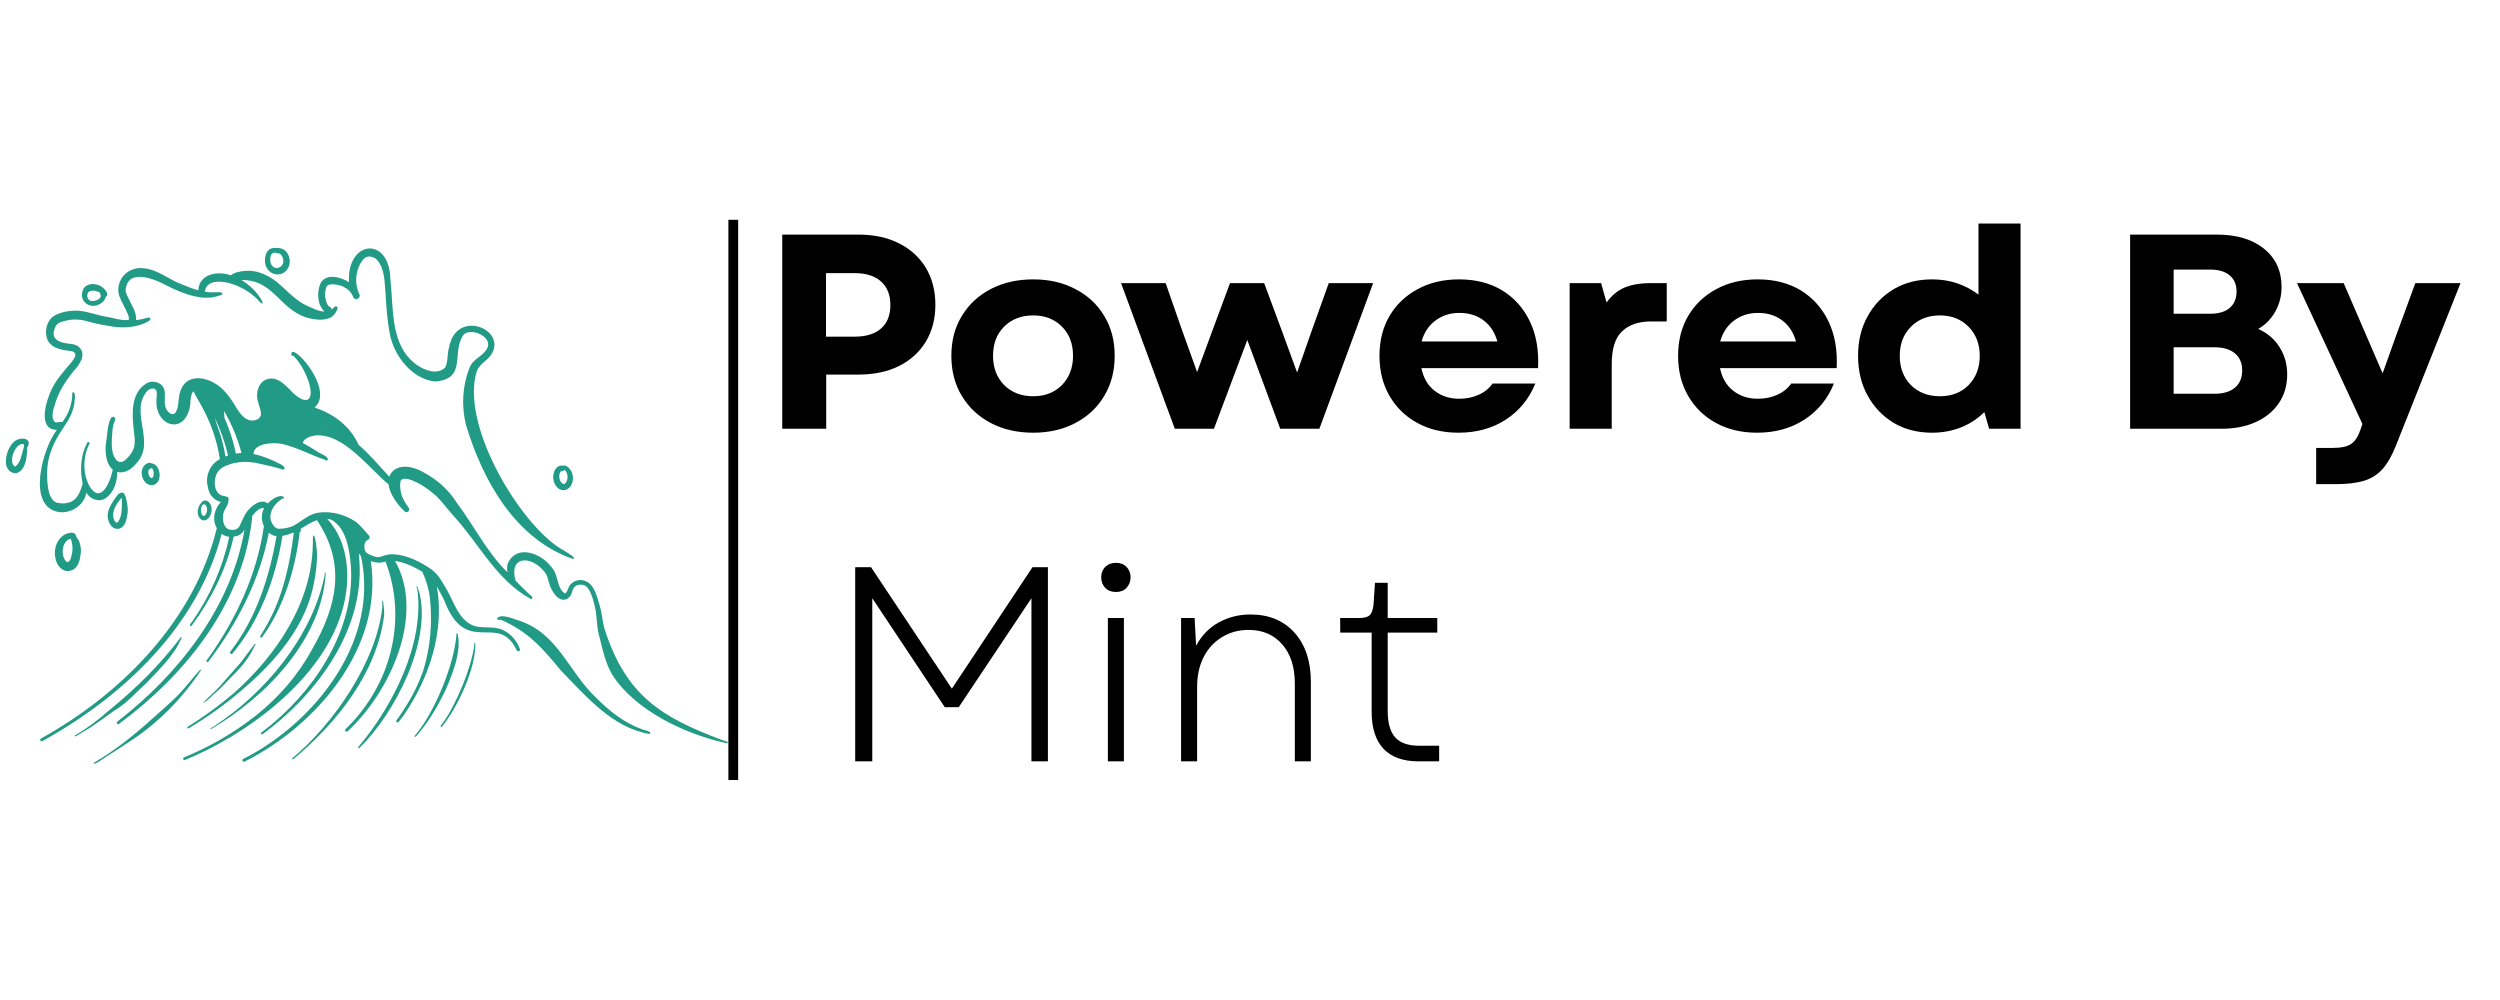
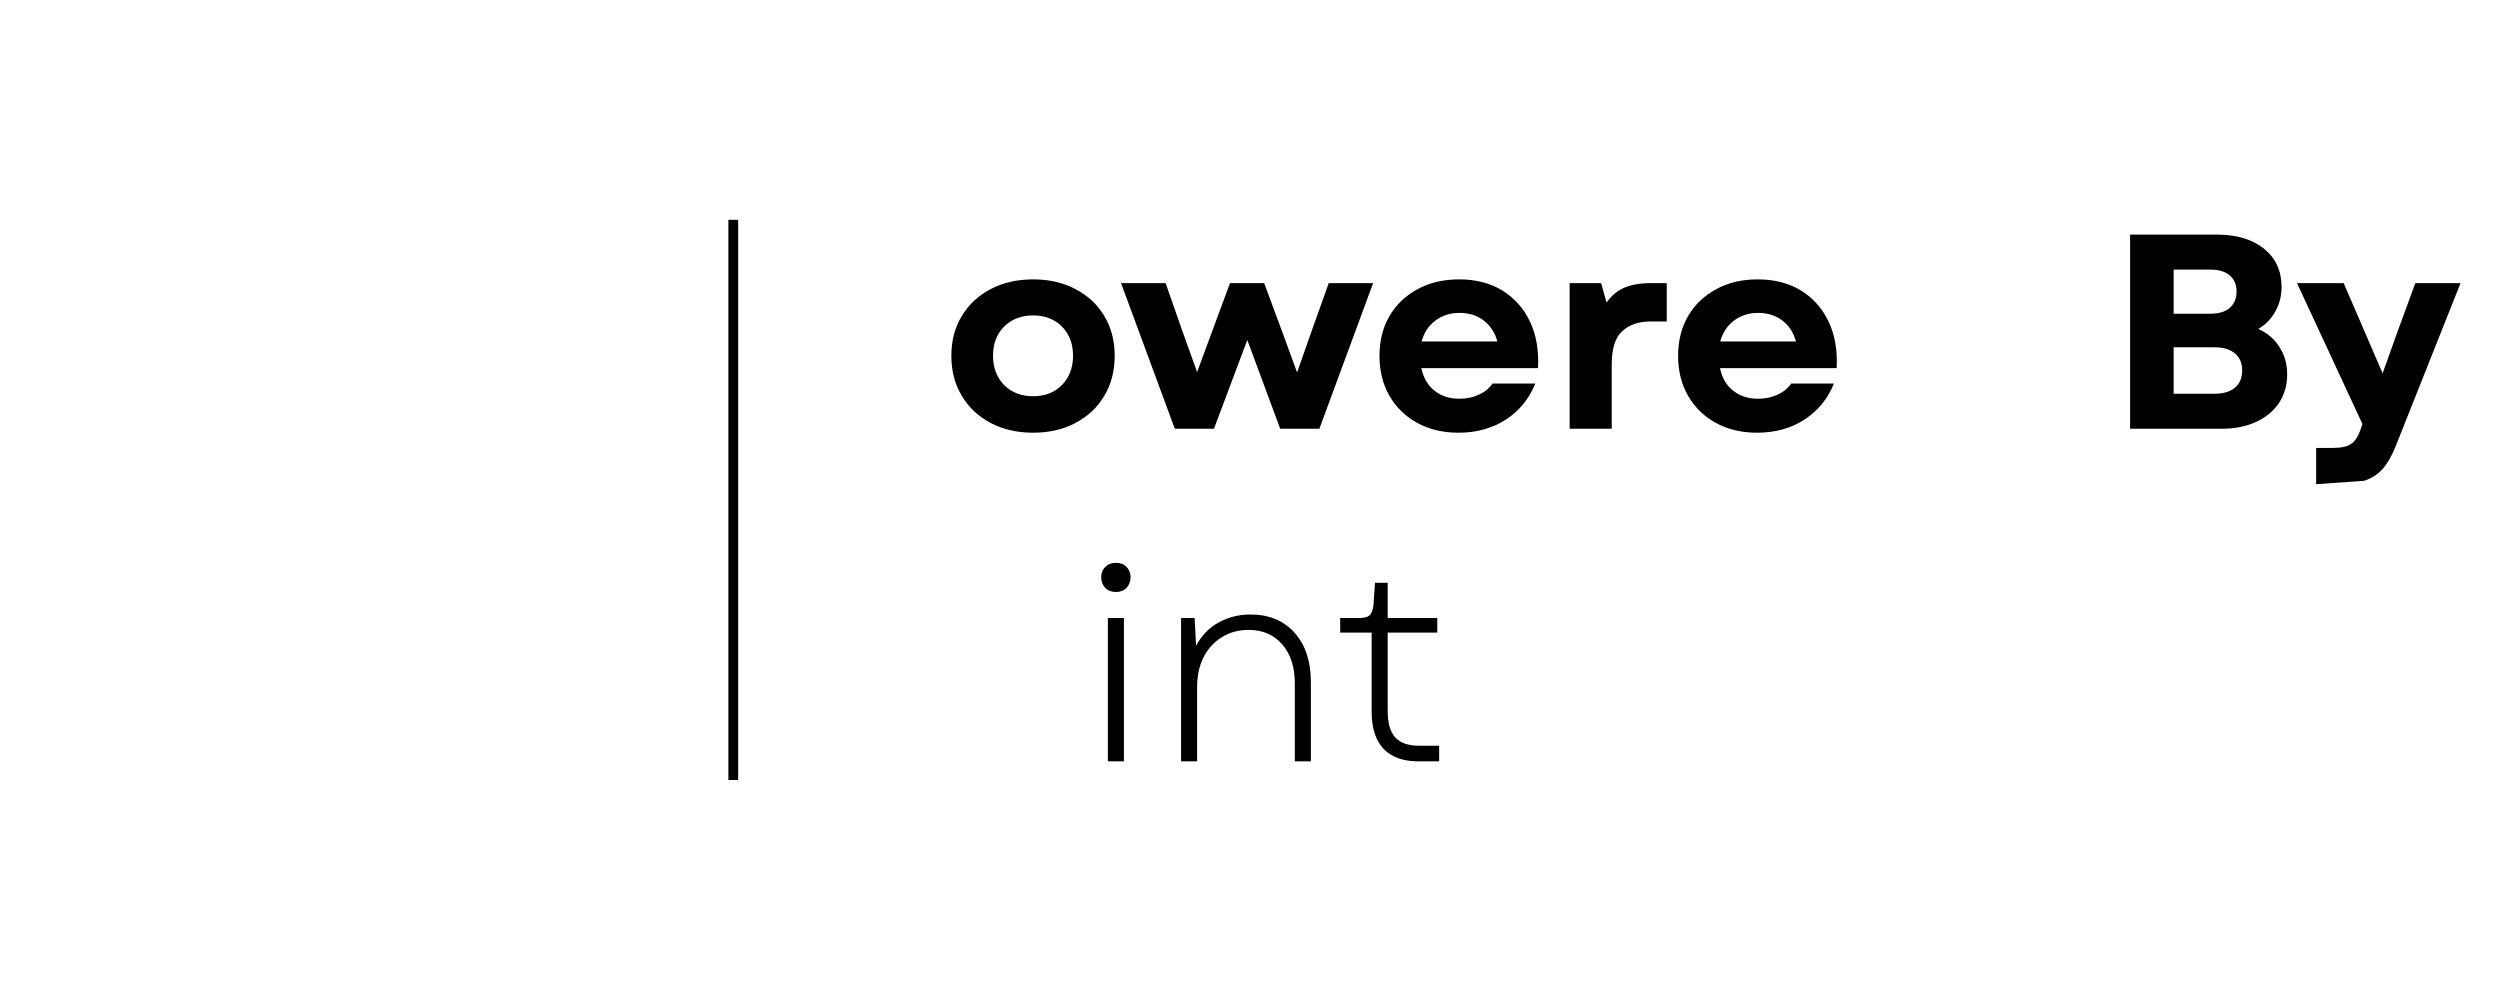
<svg xmlns="http://www.w3.org/2000/svg" width="250" zoomAndPan="magnify" viewBox="0 0 187.5 75" height="100" preserveAspectRatio="xMidYMid meet" version="1.2">
  <defs>
    <clipPath id="bfacfae5d6">
      <path d="M 54.629 16.484 L 55.363 16.484 L 55.363 58.5 L 54.629 58.5 Z M 54.629 16.484 " />
    </clipPath>
    <clipPath id="3d53f2bccd">
      <path d="M 0 18 L 54.668 18 L 54.668 57.551 L 0 57.551 Z M 0 18 " />
    </clipPath>
  </defs>
  <g id="6256fcbc76">
    <g style="fill:#000000;fill-opacity:1;">
      <g transform="translate(56.919, 32.156)">
-         <path style="stroke:none" d="M 1.75 0 L 1.75 -14.562 L 7.438 -14.562 C 8.625 -14.562 9.645 -14.344 10.5 -13.906 C 11.363 -13.477 12.035 -12.867 12.516 -12.078 C 12.992 -11.285 13.234 -10.359 13.234 -9.297 C 13.234 -8.242 12.992 -7.32 12.516 -6.531 C 12.035 -5.738 11.363 -5.129 10.5 -4.703 C 9.645 -4.273 8.625 -4.062 7.438 -4.062 L 5.047 -4.062 L 5.047 0 Z M 5.031 -6.906 L 7.172 -6.906 C 8.035 -6.906 8.695 -7.109 9.156 -7.516 C 9.625 -7.922 9.859 -8.508 9.859 -9.281 C 9.859 -10.039 9.625 -10.629 9.156 -11.047 C 8.695 -11.461 8.035 -11.672 7.172 -11.672 L 5.031 -11.672 Z M 5.031 -6.906 " />
-       </g>
+         </g>
    </g>
    <g style="fill:#000000;fill-opacity:1;">
      <g transform="translate(70.54, 32.156)">
        <path style="stroke:none" d="M 6.953 0.297 C 5.742 0.297 4.676 0.051 3.75 -0.438 C 2.832 -0.926 2.113 -1.602 1.594 -2.469 C 1.07 -3.332 0.812 -4.332 0.812 -5.469 C 0.812 -6.602 1.07 -7.598 1.594 -8.453 C 2.113 -9.316 2.832 -9.988 3.75 -10.469 C 4.676 -10.957 5.742 -11.203 6.953 -11.203 C 8.148 -11.203 9.207 -10.957 10.125 -10.469 C 11.051 -9.988 11.77 -9.316 12.281 -8.453 C 12.801 -7.598 13.062 -6.602 13.062 -5.469 C 13.062 -4.332 12.801 -3.332 12.281 -2.469 C 11.77 -1.602 11.051 -0.926 10.125 -0.438 C 9.207 0.051 8.148 0.297 6.953 0.297 Z M 3.938 -5.469 C 3.938 -4.582 4.211 -3.852 4.766 -3.281 C 5.328 -2.719 6.055 -2.438 6.953 -2.438 C 7.836 -2.438 8.555 -2.719 9.109 -3.281 C 9.66 -3.852 9.938 -4.582 9.938 -5.469 C 9.938 -6.375 9.66 -7.102 9.109 -7.656 C 8.555 -8.219 7.836 -8.5 6.953 -8.5 C 6.055 -8.5 5.328 -8.219 4.766 -7.656 C 4.211 -7.102 3.938 -6.375 3.938 -5.469 Z M 3.938 -5.469 " />
      </g>
    </g>
    <g style="fill:#000000;fill-opacity:1;">
      <g transform="translate(83.891, 32.156)">
        <path style="stroke:none" d="M 4.219 0 L 0.188 -10.922 L 3.531 -10.922 L 4.797 -7.297 L 5.891 -4.25 L 7.016 -7.297 L 8.359 -10.922 L 10.922 -10.922 L 12.266 -7.297 L 13.391 -4.219 L 14.469 -7.297 L 15.766 -10.922 L 19.094 -10.922 L 15.062 0 L 12.125 0 L 9.656 -6.656 L 7.156 0 Z M 4.219 0 " />
      </g>
    </g>
    <g style="fill:#000000;fill-opacity:1;">
      <g transform="translate(102.649, 32.156)">
        <path style="stroke:none" d="M 6.734 0.297 C 5.566 0.297 4.535 0.051 3.641 -0.438 C 2.754 -0.926 2.062 -1.602 1.562 -2.469 C 1.062 -3.332 0.812 -4.332 0.812 -5.469 C 0.812 -6.602 1.062 -7.598 1.562 -8.453 C 2.07 -9.316 2.773 -9.988 3.672 -10.469 C 4.566 -10.957 5.602 -11.203 6.781 -11.203 C 8.031 -11.203 9.109 -10.926 10.016 -10.375 C 10.922 -9.82 11.613 -9.047 12.094 -8.047 C 12.57 -7.047 12.773 -5.879 12.703 -4.547 L 3.953 -4.547 C 4.109 -3.805 4.441 -3.238 4.953 -2.844 C 5.461 -2.445 6.078 -2.25 6.797 -2.25 C 7.328 -2.25 7.812 -2.348 8.25 -2.547 C 8.688 -2.742 9.035 -3.023 9.297 -3.391 L 12.5 -3.391 C 12.031 -2.234 11.285 -1.328 10.266 -0.672 C 9.254 -0.023 8.078 0.297 6.734 0.297 Z M 3.969 -6.547 L 9.656 -6.547 C 9.469 -7.211 9.129 -7.734 8.641 -8.109 C 8.148 -8.492 7.535 -8.688 6.797 -8.688 C 6.109 -8.688 5.508 -8.492 5 -8.109 C 4.5 -7.734 4.156 -7.211 3.969 -6.547 Z M 3.969 -6.547 " />
      </g>
    </g>
    <g style="fill:#000000;fill-opacity:1;">
      <g transform="translate(116.146, 32.156)">
        <path style="stroke:none" d="M 1.578 0 L 1.578 -10.922 L 3.938 -10.922 L 4.344 -9.469 C 4.707 -9.977 5.148 -10.348 5.672 -10.578 C 6.203 -10.805 6.867 -10.922 7.672 -10.922 L 8.859 -10.922 L 8.859 -8.047 L 7.656 -8.047 C 6.75 -8.047 6.035 -7.801 5.516 -7.312 C 4.992 -6.832 4.734 -6.004 4.734 -4.828 L 4.734 0 Z M 1.578 0 " />
      </g>
    </g>
    <g style="fill:#000000;fill-opacity:1;">
      <g transform="translate(125.046, 32.156)">
        <path style="stroke:none" d="M 6.734 0.297 C 5.566 0.297 4.535 0.051 3.641 -0.438 C 2.754 -0.926 2.062 -1.602 1.562 -2.469 C 1.062 -3.332 0.812 -4.332 0.812 -5.469 C 0.812 -6.602 1.062 -7.598 1.562 -8.453 C 2.07 -9.316 2.773 -9.988 3.672 -10.469 C 4.566 -10.957 5.602 -11.203 6.781 -11.203 C 8.031 -11.203 9.109 -10.926 10.016 -10.375 C 10.922 -9.82 11.613 -9.047 12.094 -8.047 C 12.57 -7.047 12.773 -5.879 12.703 -4.547 L 3.953 -4.547 C 4.109 -3.805 4.441 -3.238 4.953 -2.844 C 5.461 -2.445 6.078 -2.25 6.797 -2.25 C 7.328 -2.25 7.812 -2.348 8.25 -2.547 C 8.688 -2.742 9.035 -3.023 9.297 -3.391 L 12.5 -3.391 C 12.031 -2.234 11.285 -1.328 10.266 -0.672 C 9.254 -0.023 8.078 0.297 6.734 0.297 Z M 3.969 -6.547 L 9.656 -6.547 C 9.469 -7.211 9.129 -7.734 8.641 -8.109 C 8.148 -8.492 7.535 -8.688 6.797 -8.688 C 6.109 -8.688 5.508 -8.492 5 -8.109 C 4.5 -7.734 4.156 -7.211 3.969 -6.547 Z M 3.969 -6.547 " />
      </g>
    </g>
    <g style="fill:#000000;fill-opacity:1;">
      <g transform="translate(138.543, 32.156)">
-         <path style="stroke:none" d="M 6.359 0.297 C 5.273 0.297 4.316 0.051 3.484 -0.438 C 2.66 -0.938 2.008 -1.617 1.531 -2.484 C 1.051 -3.348 0.812 -4.344 0.812 -5.469 C 0.812 -6.594 1.051 -7.582 1.531 -8.438 C 2.008 -9.301 2.66 -9.977 3.484 -10.469 C 4.316 -10.957 5.273 -11.203 6.359 -11.203 C 7.047 -11.203 7.676 -11.102 8.25 -10.906 C 8.832 -10.707 9.363 -10.426 9.844 -10.062 L 9.844 -15.391 L 13 -15.391 L 13 0 L 10.641 0 L 10.281 -1.25 C 9.789 -0.758 9.211 -0.379 8.547 -0.109 C 7.879 0.16 7.148 0.297 6.359 0.297 Z M 3.938 -5.469 C 3.938 -4.582 4.211 -3.852 4.766 -3.281 C 5.328 -2.719 6.055 -2.438 6.953 -2.438 C 7.836 -2.438 8.555 -2.719 9.109 -3.281 C 9.66 -3.852 9.938 -4.582 9.938 -5.469 C 9.938 -6.352 9.66 -7.078 9.109 -7.641 C 8.555 -8.211 7.836 -8.5 6.953 -8.5 C 6.055 -8.5 5.328 -8.211 4.766 -7.641 C 4.211 -7.078 3.938 -6.352 3.938 -5.469 Z M 3.938 -5.469 " />
-       </g>
+         </g>
    </g>
    <g style="fill:#000000;fill-opacity:1;">
      <g transform="translate(153.121, 32.156)">
        <path style="stroke:none" d="" />
      </g>
    </g>
    <g style="fill:#000000;fill-opacity:1;">
      <g transform="translate(158.008, 32.156)">
        <path style="stroke:none" d="M 1.75 0 L 1.75 -14.562 L 8.25 -14.562 C 9.738 -14.562 10.922 -14.207 11.797 -13.5 C 12.672 -12.789 13.109 -11.836 13.109 -10.641 C 13.109 -9.961 12.953 -9.348 12.641 -8.797 C 12.336 -8.242 11.91 -7.805 11.359 -7.484 C 12.047 -7.18 12.578 -6.727 12.953 -6.125 C 13.336 -5.531 13.531 -4.848 13.531 -4.078 C 13.531 -3.254 13.32 -2.535 12.906 -1.922 C 12.5 -1.316 11.922 -0.844 11.172 -0.5 C 10.43 -0.164 9.57 0 8.594 0 Z M 5.016 -2.625 L 8.094 -2.625 C 8.738 -2.625 9.242 -2.773 9.609 -3.078 C 9.973 -3.379 10.156 -3.812 10.156 -4.375 C 10.156 -4.926 9.973 -5.352 9.609 -5.656 C 9.242 -5.957 8.738 -6.109 8.094 -6.109 L 5.016 -6.109 Z M 5.016 -8.625 L 7.75 -8.625 C 8.395 -8.625 8.883 -8.77 9.219 -9.062 C 9.562 -9.352 9.734 -9.766 9.734 -10.297 C 9.734 -10.816 9.562 -11.219 9.219 -11.5 C 8.883 -11.789 8.395 -11.938 7.75 -11.938 L 5.016 -11.938 Z M 5.016 -8.625 " />
      </g>
    </g>
    <g style="fill:#000000;fill-opacity:1;">
      <g transform="translate(172.087, 32.156)">
-         <path style="stroke:none" d="M 1.625 4.156 L 1.625 1.438 L 2.875 1.438 C 3.52 1.438 3.984 1.332 4.266 1.125 C 4.555 0.926 4.789 0.555 4.969 0.016 L 5.094 -0.359 L 0.188 -10.922 L 3.688 -10.922 L 6.609 -4.156 L 7.609 -6.953 L 9.062 -10.922 L 12.453 -10.922 L 7.594 1.297 C 7.301 2.035 6.969 2.613 6.594 3.031 C 6.219 3.445 5.754 3.738 5.203 3.906 C 4.648 4.07 3.945 4.156 3.094 4.156 Z M 1.625 4.156 " />
+         <path style="stroke:none" d="M 1.625 4.156 L 1.625 1.438 L 2.875 1.438 C 3.52 1.438 3.984 1.332 4.266 1.125 C 4.555 0.926 4.789 0.555 4.969 0.016 L 5.094 -0.359 L 0.188 -10.922 L 3.688 -10.922 L 6.609 -4.156 L 7.609 -6.953 L 9.062 -10.922 L 12.453 -10.922 L 7.594 1.297 C 7.301 2.035 6.969 2.613 6.594 3.031 C 6.219 3.445 5.754 3.738 5.203 3.906 Z M 1.625 4.156 " />
      </g>
    </g>
    <g clip-rule="nonzero" clip-path="url(#bfacfae5d6)">
      <path style="fill:none;stroke-width:2872.675;stroke-linecap:butt;stroke-linejoin:miter;stroke:#000000;stroke-opacity:1;stroke-miterlimit:4;" d="M 0.001 0.002 L 0.001 498.226 L 8.709 498.226 L 8.709 0.002 L 0.001 0.002 " transform="matrix(0.084,0,0,0.084,54.629,16.484)" />
    </g>
    <g clip-rule="nonzero" clip-path="url(#3d53f2bccd)">
-       <path style=" stroke:none;fill-rule:nonzero;fill:#219b85;fill-opacity:1;" d="M 3.664 29.711 C 3.352 30.52 2.949 32.234 4.266 32.238 C 3.215 33.578 1.934 38.027 4.441 38.41 C 5.367 38.516 6.32 37.879 6.477 36.949 C 6.766 37.465 7.461 37.707 7.957 37.34 C 8.57 36.895 8.781 36.113 8.801 35.391 C 9.398 35.562 9.973 35.113 10.309 34.652 C 11.668 33.082 9.672 30.852 11.059 29.309 C 11.238 29.133 11.574 29.035 11.727 29.293 C 11.812 29.57 11.711 29.871 11.73 30.156 C 11.711 30.883 12.141 31.707 12.91 31.824 C 13.863 31.941 14.293 30.832 14.285 30.047 C 14.312 29.82 14.34 29.512 14.508 29.344 C 14.703 29.742 14.938 30.121 15.152 30.512 C 15.82 31.73 16.281 33.062 16.492 34.434 C 15.758 34.809 15.379 35.691 15.578 36.477 C 15.672 37.066 15.961 37.477 16.562 37.656 C 16.074 38.168 15.883 38.984 16.262 39.613 C 14.57 46.535 9.156 52.012 3.07 55.391 C 2.977 55.434 3 55.57 3.094 55.594 C 3.133 55.609 3.195 55.57 3.219 55.559 C 9.281 52.203 14.859 46.926 16.625 40.031 C 16.789 40.16 16.984 40.246 17.195 40.258 C 16.719 42.516 15.77 44.664 14.457 46.559 C 14.418 46.648 14.152 46.871 14.273 46.945 C 14.309 46.969 14.355 46.957 14.375 46.926 C 15.848 44.934 16.988 42.672 17.527 40.246 C 17.93 40.203 18.16 40.012 18.34 39.738 C 17.309 45.594 13.402 50.555 8.801 54.121 C 8.723 54.168 8.75 54.293 8.836 54.312 C 8.887 54.324 8.93 54.293 8.965 54.262 C 13.727 50.738 17.809 45.734 18.785 39.758 C 18.844 39.402 18.891 39.043 18.922 38.684 C 19.168 38.363 19.543 38.012 19.805 38.125 C 19.578 38.531 19.594 39.043 19.793 39.465 C 19.281 43.059 17.719 46.418 15.625 49.355 C 15.578 49.441 15.383 49.59 15.539 49.656 C 15.582 49.668 15.621 49.641 15.641 49.605 C 17.801 46.762 19.492 43.48 20.164 39.953 C 20.324 40.086 20.52 40.199 20.738 40.207 C 20.207 43.277 19.219 46.367 17.293 48.848 C 17.172 48.969 17.352 49.129 17.453 48.996 C 17.449 49 17.445 49.008 17.438 49.016 C 17.438 49.016 17.438 49.012 17.441 49.012 C 19.504 46.516 20.676 43.355 21.184 40.188 C 21.473 40.141 21.762 40.043 22.035 39.934 C 21.75 42.301 21.223 44.672 20.074 46.773 C 19.898 47.098 19.695 47.406 19.508 47.723 C 19.488 47.812 19.629 47.859 19.668 47.777 C 21.277 45.582 22.191 42.547 22.484 39.852 C 22.508 39.879 22.527 39.906 22.551 39.934 C 22.551 39.84 22.555 39.75 22.559 39.656 C 22.953 39.418 23.34 39.152 23.773 39.012 C 25.984 42.309 25.273 45.461 23.402 48.707 C 22.359 50.637 20.891 52.316 19.18 53.676 C 17.539 54.969 15.73 56.012 13.805 56.805 C 13.672 56.852 13.746 57.047 13.875 56.996 C 19.008 54.887 25.258 50.148 25.977 44.293 C 26.207 42.41 25.875 40.352 24.551 38.93 C 24.891 38.898 25.129 39.168 25.359 39.383 C 25.777 39.848 25.996 40.477 26.125 41.066 C 27.117 45.812 24.531 50.535 21.117 53.676 C 20.629 54.121 20.125 54.551 19.598 54.941 C 19.52 55 19.609 55.121 19.688 55.07 C 23.848 52.016 27.527 47.008 26.914 41.621 C 26.941 41.594 26.953 41.562 26.953 41.523 C 27.082 41.688 27.109 41.891 27.148 42.09 C 28.168 47.754 24.359 53.102 19.789 56.039 C 19.297 56.355 18.785 56.645 18.266 56.906 C 18.207 56.926 18.168 56.988 18.184 57.051 C 18.199 57.113 18.273 57.152 18.336 57.125 C 23.793 54.383 28.773 48.527 27.812 42.09 C 28.211 42.219 28.531 42.242 28.914 42.117 C 30.609 46.543 29.273 51.445 25.91 54.695 C 25.828 54.793 25.965 54.934 26.062 54.852 L 26.062 54.855 C 29.223 51.945 31.926 46.152 29.629 42.07 C 30.359 42.18 31.039 42.504 31.672 42.879 C 31.969 43.516 32.168 44.184 32.246 44.875 C 32.441 46.715 32.281 48.598 31.727 50.348 C 31.41 51.219 31.02 52.062 30.523 52.844 C 30.332 53.164 30.121 53.477 29.91 53.789 C 29.859 53.898 29.629 54.039 29.754 54.16 C 29.801 54.195 29.871 54.188 29.902 54.137 C 30.07 53.941 30.215 53.723 30.367 53.516 C 32.215 50.773 33.355 47.293 32.762 43.984 C 32.961 44.316 33.133 44.668 33.309 45.012 C 34.965 49.352 37.336 45.867 38.73 48.723 C 38.758 48.828 38.898 48.898 38.973 48.797 C 39.031 48.719 38.977 48.629 38.945 48.551 C 38.715 48 38.281 47.516 37.738 47.262 C 37.012 46.906 36.156 47.188 35.434 46.895 C 34.355 46.391 34.066 45.184 33.516 44.238 C 33.188 43.684 32.887 43.082 32.352 42.699 C 31.52 42.129 30.57 41.645 29.551 41.57 C 29.363 41.559 29.176 41.578 28.992 41.617 C 28.723 41.672 28.469 41.844 28.191 41.766 C 27.914 41.691 27.684 41.605 27.469 41.441 C 27.266 41.211 27.262 40.645 27.57 40.496 C 27.707 40.465 27.773 40.289 27.688 40.176 C 27.336 39.812 27.043 39.398 26.641 39.105 C 25.828 38.562 24.758 38.297 23.785 38.465 C 23.094 38.609 22.586 39.125 21.98 39.445 C 21.684 39.582 21.359 39.633 21.043 39.652 C 20.793 39.695 20.586 39.559 20.465 39.344 C 19.961 38.609 20.566 37.75 21.215 37.371 C 21.289 37.426 21.359 37.336 21.293 37.285 C 20.984 37.043 20.406 37.422 20.082 37.758 C 19.594 37.395 19.023 37.828 18.676 38.188 C 18.344 38.543 18.203 38.973 17.992 39.395 C 17.895 39.641 17.668 39.758 17.41 39.746 C 17.363 39.758 17.332 39.73 17.301 39.699 C 17.297 39.711 17.293 39.727 17.293 39.742 C 16.766 39.676 16.641 38.949 16.758 38.5 C 16.824 38.168 17.117 37.93 17.129 37.582 C 17.199 37.324 17.07 37.23 16.938 37.254 C 16.887 37.203 16.812 37.188 16.746 37.191 C 15.988 37.051 15.973 35.887 16.348 35.371 C 16.555 35.066 16.914 34.934 17.25 34.82 C 17.43 34.773 17.625 34.676 17.805 34.707 C 17.805 34.699 17.805 34.691 17.805 34.684 C 18.375 34.594 18.961 34.652 19.527 34.789 C 20.074 34.922 20.641 35.023 21.176 35.207 C 21.238 35.25 21.332 35.211 21.34 35.129 C 21.344 34.965 21.148 34.883 21.031 34.809 C 20.363 34.465 19.695 34.188 19.023 34.055 C 18.988 33.219 20.59 33.16 21.16 33.297 C 22.273 33.551 23.293 34.125 24.371 34.48 C 24.375 34.48 24.383 34.484 24.387 34.488 C 24.441 34.594 24.621 34.527 24.586 34.41 C 24.477 34.156 24.129 34.086 23.914 33.941 C 23.523 33.695 23.117 33.438 22.699 33.215 C 22.84 32.844 23.27 32.719 23.641 32.66 C 25.73 32.449 27.691 35.137 29.145 36.332 C 29.188 36.969 29.82 37.91 30.398 38.395 C 30.543 38.453 30.707 38.344 30.691 38.184 C 30.68 38.102 30.621 38.035 30.574 37.969 C 30.383 37.707 30.219 37.418 30.113 37.109 C 30.02 36.762 29.961 36.383 30.059 36.031 C 30.184 35.863 30.441 35.898 30.621 35.934 C 31.422 36.16 32.086 36.66 32.699 37.18 C 33.191 37.652 33.629 38.285 34.086 38.766 C 35.941 40.816 37.258 43.512 39.746 44.883 C 39.828 45.016 39.988 44.852 39.902 44.746 C 39.461 44.379 39.074 43.949 38.66 43.543 C 38.16 41.676 39.805 41.66 40.777 42.816 C 41.09 43.125 41.105 43.57 41.258 43.957 C 41.344 44.18 41.465 44.391 41.609 44.582 C 42.117 45.242 42.777 45.051 42.949 44.258 C 43.098 43.777 43.77 43.711 44.074 44.086 C 44.441 44.594 44.547 45.227 44.684 45.828 C 44.781 46.5 44.77 47.188 44.977 47.84 C 45.211 48.797 45.422 49.766 45.93 50.621 C 47.648 53.316 51.504 55.113 54.543 55.75 C 54.586 55.73 54.594 55.672 54.562 55.637 C 54.477 55.586 54.363 55.586 54.273 55.543 C 49.586 53.809 46.957 52.164 45.355 47.211 C 45.172 46.586 45.148 45.93 44.945 45.309 C 44.754 44.719 44.617 43.988 44.047 43.641 C 43.652 43.406 43.117 43.473 42.805 43.816 C 42.602 44.012 42.605 44.348 42.379 44.516 C 41.891 44.227 41.844 43.5 41.656 43.012 C 41.566 42.766 41.391 42.562 41.223 42.367 C 40.504 41.516 38.879 40.883 38.18 42.074 C 38.012 42.328 38.004 42.629 38.059 42.922 C 36.496 41.395 35.547 39.414 34.246 37.688 C 33.648 36.727 32.785 35.977 31.797 35.441 C 30.5 34.695 29.457 34.973 29.199 35.758 C 28.449 34.941 27.73 34.082 26.891 33.355 C 26.273 31.965 25.012 31.027 23.59 30.566 C 25.184 29.215 21.723 25.434 21.855 26.617 C 21.859 26.699 21.949 26.715 21.996 26.672 C 22.531 27.211 22.891 27.902 23.145 28.617 C 23.582 29.977 23.07 30.496 21.949 29.441 C 21.422 28.914 20.797 28.137 19.957 28.469 C 19.371 28.711 19.184 29.453 19.324 30.023 C 19.387 30.301 19.492 30.57 19.551 30.852 C 19.711 31.414 19.074 31.664 18.625 31.488 C 18.289 31.363 18.051 31.066 17.855 30.781 C 17.566 30.324 17.301 29.848 16.934 29.445 C 15.949 28.246 13.781 27.688 13.438 29.699 C 13.363 30.074 13.406 30.473 13.227 30.82 C 13.02 31.344 12.504 30.895 12.414 30.535 C 12.246 30.047 12.512 29.488 12.234 29.027 C 11.973 28.613 11.363 28.504 10.961 28.77 C 9.777 29.5 9.906 31.113 10.035 32.301 C 10.172 33.227 10.184 33.758 9.457 34.445 C 8.898 34.984 8.52 34.363 8.426 33.812 C 8.355 33.426 8.383 32.992 8.41 32.613 C 8.438 32.285 8.438 31.938 8.586 31.629 C 8.625 31.535 8.68 31.418 8.609 31.328 C 8.539 31.23 8.383 31.246 8.328 31.348 C 8.051 31.863 8.07 32.457 7.98 33.023 C 7.848 33.707 7.898 34.773 8.457 35.219 C 8.34 35.895 7.699 37.719 6.863 36.68 C 6.586 36.316 6.441 35.883 6.371 35.441 C 6.266 34.715 6.363 33.945 6.703 33.301 C 6.777 33.184 6.594 33.09 6.539 33.207 C 6.039 34.133 5.98 35.27 6.203 36.281 C 6.043 36.77 5.887 37.324 5.41 37.59 C 5.074 37.773 4.664 37.793 4.293 37.711 C 3.824 37.559 3.668 36.996 3.598 36.559 C 3.352 34.676 3.785 33.484 4.832 31.961 C 5.176 31.445 5.48 30.906 5.57 30.289 C 5.578 30.09 5.707 29.535 5.52 29.418 C 5.473 29.398 5.434 29.445 5.418 29.484 C 5.43 30.277 5.152 31.035 4.672 31.664 C 4.488 31.602 4.305 31.734 4.117 31.652 C 3.723 31.297 4.086 30.461 4.215 30.031 C 4.492 29.223 4.98 28.512 5.504 27.848 C 5.961 27.367 6.531 26.566 5.906 26.012 C 5.688 25.828 5.395 25.793 5.121 25.773 C 4.246 25.66 3.723 25.324 4.207 24.41 C 4.402 24.148 4.758 24.098 5.055 24.027 C 5.629 23.898 6.207 23.98 6.758 24.156 C 7.328 24.301 7.906 24.414 8.488 24.5 C 9.293 24.617 10.148 24.551 10.898 24.219 C 11.02 24.141 11.367 24.027 11.266 23.863 C 11.23 23.809 11.152 23.812 11.098 23.82 C 10.805 23.898 10.508 23.984 10.203 24.004 C 10.258 23.402 9.852 22.871 9.621 22.34 C 9.527 22.145 9.406 21.941 9.426 21.715 C 9.605 20.086 11.633 20.938 12.531 21.43 C 13.195 21.766 13.883 22.062 14.609 22.223 C 15.152 22.348 15.727 22.379 16.266 22.223 C 16.371 22.199 16.477 22.16 16.582 22.133 C 16.656 22.137 16.699 22.047 16.66 21.992 C 16.613 21.926 16.527 21.918 16.453 21.914 C 16.09 21.922 15.719 21.949 15.359 21.875 C 15.531 20.703 17.281 21.168 17.996 21.531 C 18.523 21.781 19.004 22.117 19.398 22.547 C 19.477 22.605 19.547 22.766 19.648 22.758 C 19.758 22.703 19.625 22.543 19.594 22.465 C 19.238 21.867 18.711 21.359 18.109 21.004 C 20.699 20.957 20.992 23.535 23.5 23.93 C 24.133 24.035 24.895 24.012 25.211 23.379 C 25.262 23.281 25.359 23.145 25.301 23.035 C 25.145 22.84 24.996 23.148 24.875 23.219 C 24.875 23.129 24.828 23.043 24.723 22.996 C 24.656 22.98 24.605 22.941 24.582 22.871 C 24.359 22.453 24.32 22.02 24.461 21.578 C 24.539 21.297 24.855 21.32 25.09 21.332 C 25.691 21.379 26.305 21.707 26.5 22.305 C 26.66 22.582 27.09 22.363 26.957 22.074 C 26.535 21.23 26.672 20.098 27.297 19.395 C 27.594 19.117 28.066 19.242 28.309 19.527 C 28.871 20.207 28.832 21.156 28.914 21.984 C 28.977 23.012 29.035 24.043 29.242 25.051 C 29.527 26.668 30.93 28.469 32.652 28.613 C 35.094 28.402 33.801 26.367 34.793 25.078 C 35.344 24.594 36.754 25.172 36.602 25.957 C 36.402 26.664 35.5 26.855 35.234 27.539 C 34.676 28.906 34.594 30.438 34.949 31.871 C 36.207 36.043 38.633 40.406 42.957 41.918 C 43.023 41.934 43.078 41.836 43.016 41.785 C 42.621 41.434 42.113 41.219 41.691 40.91 C 38.609 38.668 34.559 31.684 35.758 27.848 C 35.965 27.27 36.613 27.027 36.902 26.496 C 37.949 24.664 34.195 23.145 33.676 26.074 C 33.52 26.562 33.629 27.121 33.379 27.578 C 32.781 28.117 31.883 27.793 31.293 27.391 C 29.234 25.949 29.531 23.164 29.281 20.953 C 29.207 17.648 25.996 18.016 26.176 21.164 C 25.578 20.789 24.484 20.465 24.051 21.219 C 23.754 21.898 23.777 22.836 24.336 23.371 C 23.859 23.355 23.328 23.059 22.941 22.891 C 21.992 22.434 21.336 21.547 20.504 20.953 C 19.855 20.527 19.109 20.223 18.32 20.324 C 17.984 20.352 17.582 20.426 17.312 20.652 C 16.344 20.297 14.941 20.527 14.871 21.77 C 14.434 21.652 14.012 21.484 13.598 21.312 C 12.652 20.961 11.871 20.238 10.848 20.129 C 9.73 19.953 8.785 20.781 8.879 21.918 C 8.953 22.375 9.219 22.77 9.414 23.18 C 9.504 23.414 9.734 23.754 9.648 23.996 C 9.148 24.051 8.625 23.887 8.129 23.781 C 7.316 23.664 6.602 23.348 5.789 23.293 C 5.164 23.305 4.484 23.391 3.961 23.754 C 3.461 24.148 3.324 24.945 3.574 25.516 C 3.906 26.172 4.738 26.258 5.391 26.34 C 6.137 26.543 5.07 27.434 4.875 27.742 C 4.375 28.32 3.898 28.988 3.66 29.711 Z M 17.207 32.281 C 17.094 31.965 16.973 31.645 16.832 31.336 C 16.812 31.164 16.816 30.996 16.805 30.824 C 17.375 31.812 17.824 32.871 18.109 33.977 C 17.969 33.984 17.828 33.996 17.688 34.02 C 17.574 33.43 17.406 32.852 17.207 32.281 Z M 20.887 31 C 20.926 31.027 20.945 31.074 20.977 31.117 C 20.949 31.082 20.922 31.047 20.895 31.008 C 20.891 31.008 20.887 31 20.887 31 Z M 24.203 31.945 C 24.172 31.941 24.141 31.941 24.109 31.938 C 24.125 31.93 24.137 31.922 24.152 31.914 C 24.168 31.922 24.188 31.934 24.203 31.945 Z M 16.105 31.336 C 16.551 32.246 16.875 33.195 17.105 34.164 C 17.043 34.188 16.977 34.211 16.91 34.238 C 16.855 33.902 16.789 33.574 16.711 33.258 C 16.566 32.602 16.293 31.984 16.105 31.34 Z M 37.395 46.488 C 37.309 46.512 37.262 46.402 37.316 46.344 C 37.645 46.012 38.508 46.426 38.91 46.539 C 41.852 47.492 42.629 50.363 44.68 52.301 C 45.676 53.309 46.809 54.215 48.156 54.695 C 48.266 54.762 48.941 54.832 48.727 55.051 C 45.941 54.594 43.961 52.227 42.078 50.301 C 40.816 48.781 39.848 47.598 38.023 46.695 C 37.832 46.617 37.617 46.441 37.395 46.488 Z M 4.738 40.164 C 4.184 40.566 4.004 41.305 4.176 41.945 C 4.277 42.426 4.688 42.93 5.227 42.812 C 5.773 42.73 5.969 42.156 6.031 41.68 C 6.129 41.188 6.043 40.637 5.711 40.246 C 5.676 39.762 4.988 39.98 4.738 40.164 Z M 5.312 40.406 C 5.418 40.73 5.477 41.082 5.418 41.414 C 5.344 41.656 5.348 42.121 5.035 42.164 C 4.512 41.809 4.609 40.527 5.309 40.406 Z M 1.199 35.5 C 1.949 35.312 2.035 34.215 2.035 33.578 C 2.523 32.809 1.434 32.727 1.027 33.156 C 0.414 33.703 0.023 35.426 1.199 35.5 Z M 1.781 33.301 C 1.797 33.414 1.812 33.539 1.758 33.641 C 1.605 34.121 1.562 34.695 1.133 35 C 0.578 34.703 1.121 33.176 1.781 33.301 Z M 11.051 34.75 C 10.363 35.047 10.57 36.234 11.266 36.383 C 12.203 36.508 12.18 34.863 11.363 34.746 C 11.266 34.684 11.145 34.707 11.047 34.75 Z M 11.18 35.219 C 11.23 35.148 11.328 35.152 11.391 35.098 C 11.543 35.254 11.617 35.793 11.363 35.863 C 11.152 35.766 11.051 35.414 11.18 35.219 Z M 8.805 37.137 C 8.492 37.559 8.152 38.027 8.078 38.555 C 8.027 39.059 8.352 39.797 8.957 39.645 C 9.445 39.48 9.516 38.855 9.578 38.414 C 9.602 38.082 9.539 37.75 9.465 37.426 C 9.445 37.344 9.438 37.242 9.371 37.176 C 9.32 36.828 8.969 36.918 8.805 37.137 Z M 9.105 37.348 C 9.117 37.355 9.125 37.367 9.137 37.371 C 9.133 37.977 9.199 38.66 8.84 39.176 C 8.602 39.281 8.504 38.855 8.484 38.695 C 8.461 38.199 8.797 37.711 9.105 37.348 Z M 7.953 21.832 C 7.617 21.293 6.68 21.07 6.27 21.633 C 5.801 22.551 6.738 23.309 7.582 22.746 C 7.746 22.641 7.891 22.465 7.926 22.27 C 8.105 22.188 8.039 21.961 7.953 21.832 Z M 6.801 22.562 C 6.531 22.48 6.469 22.113 6.629 21.906 C 6.875 21.711 7.25 21.82 7.508 21.949 C 7.484 22.031 7.527 22.102 7.566 22.164 C 7.555 22.488 7.07 22.617 6.801 22.562 Z M 21.516 18.941 C 21.316 18.625 20.926 18.578 20.582 18.594 C 19.961 18.59 19.793 19.32 19.902 19.82 C 19.996 20.285 20.461 20.652 20.941 20.574 C 21.707 20.457 21.953 19.52 21.516 18.941 Z M 20.648 20.086 C 20.305 19.992 20.23 19.594 20.285 19.289 C 20.293 19.066 20.469 18.926 20.688 18.949 C 20.719 19.004 20.801 19.02 20.852 18.984 C 21.156 19.027 21.273 19.41 21.246 19.68 C 21.199 19.945 20.914 20.16 20.648 20.086 Z M 42.824 35.305 C 42.699 35.098 42.465 34.84 42.195 34.93 C 41.863 34.859 41.605 35.164 41.539 35.461 C 41.348 36.012 41.711 36.855 42.379 36.758 C 42.973 36.602 43.121 35.781 42.824 35.305 Z M 42.426 36.211 C 42.383 36.262 42.32 36.324 42.246 36.301 C 41.93 36.137 41.863 35.648 42.047 35.367 C 42.09 35.309 42.168 35.34 42.23 35.316 C 42.277 35.301 42.32 35.277 42.355 35.242 C 42.598 35.492 42.645 35.93 42.426 36.211 Z M 30.617 51.312 C 30.621 51.32 30.621 51.328 30.625 51.332 C 30.621 51.328 30.621 51.32 30.617 51.312 Z M 30.617 51.426 Z M 24.578 37.543 C 24.578 37.543 24.574 37.543 24.574 37.543 C 24.574 37.543 24.578 37.543 24.578 37.543 Z M 17.52 52 C 20.715 49.168 23.395 45.227 23.461 40.824 C 23.48 40.629 23.449 40.418 23.48 40.223 C 23.484 40.203 23.488 40.168 23.516 40.156 C 23.652 40.148 23.75 41.152 23.766 41.312 C 23.805 42.09 23.711 42.875 23.562 43.641 C 22.98 46.934 20.676 49.582 18.211 51.699 C 16.941 52.793 15.59 53.766 14.148 54.625 C 14.074 54.672 14.004 54.555 14.074 54.512 C 15.285 53.762 16.438 52.918 17.52 52 Z M 31.305 44.223 C 31.309 44.172 31.156 43.922 31.277 43.961 C 31.352 44.117 31.395 44.281 31.457 44.449 C 32.367 48.164 29.586 53.551 26.949 56.102 C 26.895 56.148 26.82 56.059 26.879 56.016 C 29.453 52.98 31.84 48.293 31.305 44.223 Z M 28.676 45.543 C 28.68 45.395 28.676 45.242 28.648 45.094 C 28.75 44.836 28.84 46.012 28.812 46.129 C 28.281 50.457 25.254 54.234 21.984 56.949 L 21.988 56.945 C 21.945 56.98 21.887 56.926 21.91 56.879 C 25.031 54.293 28.238 49.617 28.676 45.543 Z M 34.234 47.609 C 34.234 47.574 34.223 47.5 34.273 47.496 C 34.316 47.492 34.332 47.562 34.336 47.594 C 34.594 48.914 33.98 50.43 33.465 51.641 C 33.469 51.637 33.469 51.633 33.473 51.629 C 32.863 52.922 32.137 54.18 31.184 55.25 L 31.188 55.242 C 31.148 55.297 31.066 55.234 31.105 55.184 C 32.582 53.484 34.062 49.852 34.234 47.609 Z M 34.328 52.246 C 34.852 51.098 35.289 49.914 35.535 48.672 C 35.57 48.602 35.539 48.102 35.645 48.211 C 35.727 50.066 34.32 53.059 33.145 54.504 C 33.094 54.559 33.008 54.477 33.055 54.422 C 33.582 53.766 33.969 53.004 34.328 52.242 Z M 7.055 57.199 C 7.055 57.199 7.059 57.199 7.055 57.199 C 8.715 56.234 10.211 55.008 11.625 53.723 C 12.211 53.18 12.832 52.672 13.391 52.098 C 13.961 51.512 14.445 50.832 15.008 50.234 C 15.039 50.207 15.094 50.246 15.066 50.281 C 13.648 52.422 11.785 54.297 9.621 55.684 C 9.094 56.031 8.562 56.379 8.027 56.715 C 7.961 56.75 6.883 57.531 7.051 57.199 C 7.051 57.199 7.055 57.199 7.055 57.199 Z M 8.176 53.281 C 10.168 51.664 12.035 49.832 13.574 47.777 C 13.625 47.746 13.641 47.832 13.609 47.855 C 13.051 49.18 11.953 50.195 10.98 51.227 C 10.285 51.855 9.66 52.574 8.879 53.102 C 8.336 53.426 7.848 53.84 7.32 54.191 C 6.801 54.57 6.227 54.891 5.676 55.223 C 5.633 55.262 5.578 55.191 5.617 55.16 C 6.531 54.625 7.383 53.992 8.172 53.281 Z M 19.078 48.324 C 19.105 48.297 19.164 48.293 19.176 48.336 C 19.184 48.367 19.148 48.379 19.125 48.367 C 18.746 49.266 18.117 50.031 17.418 50.707 C 16.992 51.141 16.594 51.602 16.121 51.992 C 15.828 52.227 15.57 52.586 15.219 52.727 C 15.637 52.262 16.16 51.852 16.578 51.375 C 17.059 50.793 17.582 50.246 18.07 49.672 C 18.398 49.215 18.75 48.777 19.078 48.324 Z M 24.375 42.949 C 24.379 42.906 24.387 42.934 24.398 42.961 C 24.41 42.949 24.422 42.938 24.434 42.926 C 24.168 47.945 19.938 52.281 15.801 54.695 C 15.688 54.633 15.977 54.535 16.07 54.453 C 19.887 51.977 23.332 47.812 24.316 43.305 C 24.34 43.191 24.355 43.066 24.375 42.949 Z M 14.848 38.199 C 14.719 38.758 15.215 39.371 15.684 38.812 C 15.938 38.461 15.969 37.828 15.562 37.582 C 15.41 37.496 15.203 37.539 15.113 37.695 C 14.98 37.832 14.883 38.008 14.848 38.199 Z M 15.492 38.449 C 15.297 38.965 15.031 38.562 15.07 38.215 C 15.16 37.457 15.688 37.93 15.492 38.449 Z M 15.492 38.449 " />
-     </g>
+       </g>
    <g style="fill:#000000;fill-opacity:1;">
      <g transform="translate(61.796, 57.102)">
-         <path style="stroke:none" d="M 2.344 0 L 2.344 -14.562 L 3.531 -14.562 L 9.594 -5.453 L 15.641 -14.562 L 16.797 -14.562 L 16.797 0 L 15.562 0 L 15.562 -12.234 L 10.109 -4.062 L 9.062 -4.062 L 3.625 -12.234 L 3.625 0 Z M 2.344 0 " />
-       </g>
+         </g>
    </g>
    <g style="fill:#000000;fill-opacity:1;">
      <g transform="translate(80.949, 57.102)">
        <path style="stroke:none" d="M 2.141 0 L 2.141 -10.75 L 3.344 -10.75 L 3.344 0 Z M 1.641 -13.812 C 1.641 -14.113 1.738 -14.367 1.938 -14.578 C 2.145 -14.785 2.414 -14.891 2.75 -14.891 C 3.082 -14.891 3.348 -14.785 3.547 -14.578 C 3.742 -14.367 3.844 -14.113 3.844 -13.812 C 3.844 -13.5 3.742 -13.234 3.547 -13.016 C 3.348 -12.805 3.082 -12.703 2.75 -12.703 C 2.414 -12.703 2.145 -12.805 1.938 -13.016 C 1.738 -13.234 1.641 -13.5 1.641 -13.812 Z M 1.641 -13.812 " />
      </g>
    </g>
    <g style="fill:#000000;fill-opacity:1;">
      <g transform="translate(86.44, 57.102)">
        <path style="stroke:none" d="M 2.141 0 L 2.141 -10.75 L 3.156 -10.75 L 3.266 -8.672 C 3.691 -9.453 4.258 -10.035 4.969 -10.422 C 5.688 -10.816 6.477 -11.016 7.344 -11.016 C 8.738 -11.016 9.844 -10.555 10.656 -9.641 C 11.469 -8.734 11.875 -7.504 11.875 -5.953 L 11.875 0 L 10.672 0 L 10.672 -5.844 C 10.672 -7.07 10.359 -8.047 9.734 -8.766 C 9.109 -9.492 8.266 -9.859 7.203 -9.859 C 6.453 -9.859 5.785 -9.676 5.203 -9.312 C 4.617 -8.957 4.16 -8.457 3.828 -7.812 C 3.504 -7.176 3.344 -6.43 3.344 -5.578 L 3.344 0 Z M 2.141 0 " />
      </g>
    </g>
    <g style="fill:#000000;fill-opacity:1;">
      <g transform="translate(99.874, 57.102)">
        <path style="stroke:none" d="M 6.516 0 C 5.367 0 4.492 -0.312 3.891 -0.938 C 3.297 -1.57 3 -2.5 3 -3.719 L 3 -9.656 L 0.641 -9.656 L 0.641 -10.75 L 2.016 -10.75 C 2.422 -10.75 2.695 -10.816 2.844 -10.953 C 3 -11.098 3.098 -11.363 3.141 -11.75 L 3.25 -13.391 L 4.203 -13.391 L 4.203 -10.75 L 7.922 -10.75 L 7.922 -9.656 L 4.203 -9.656 L 4.203 -3.766 C 4.203 -2.879 4.391 -2.223 4.766 -1.797 C 5.148 -1.379 5.742 -1.172 6.547 -1.172 L 8.062 -1.172 L 8.062 0 Z M 6.516 0 " />
      </g>
    </g>
  </g>
</svg>